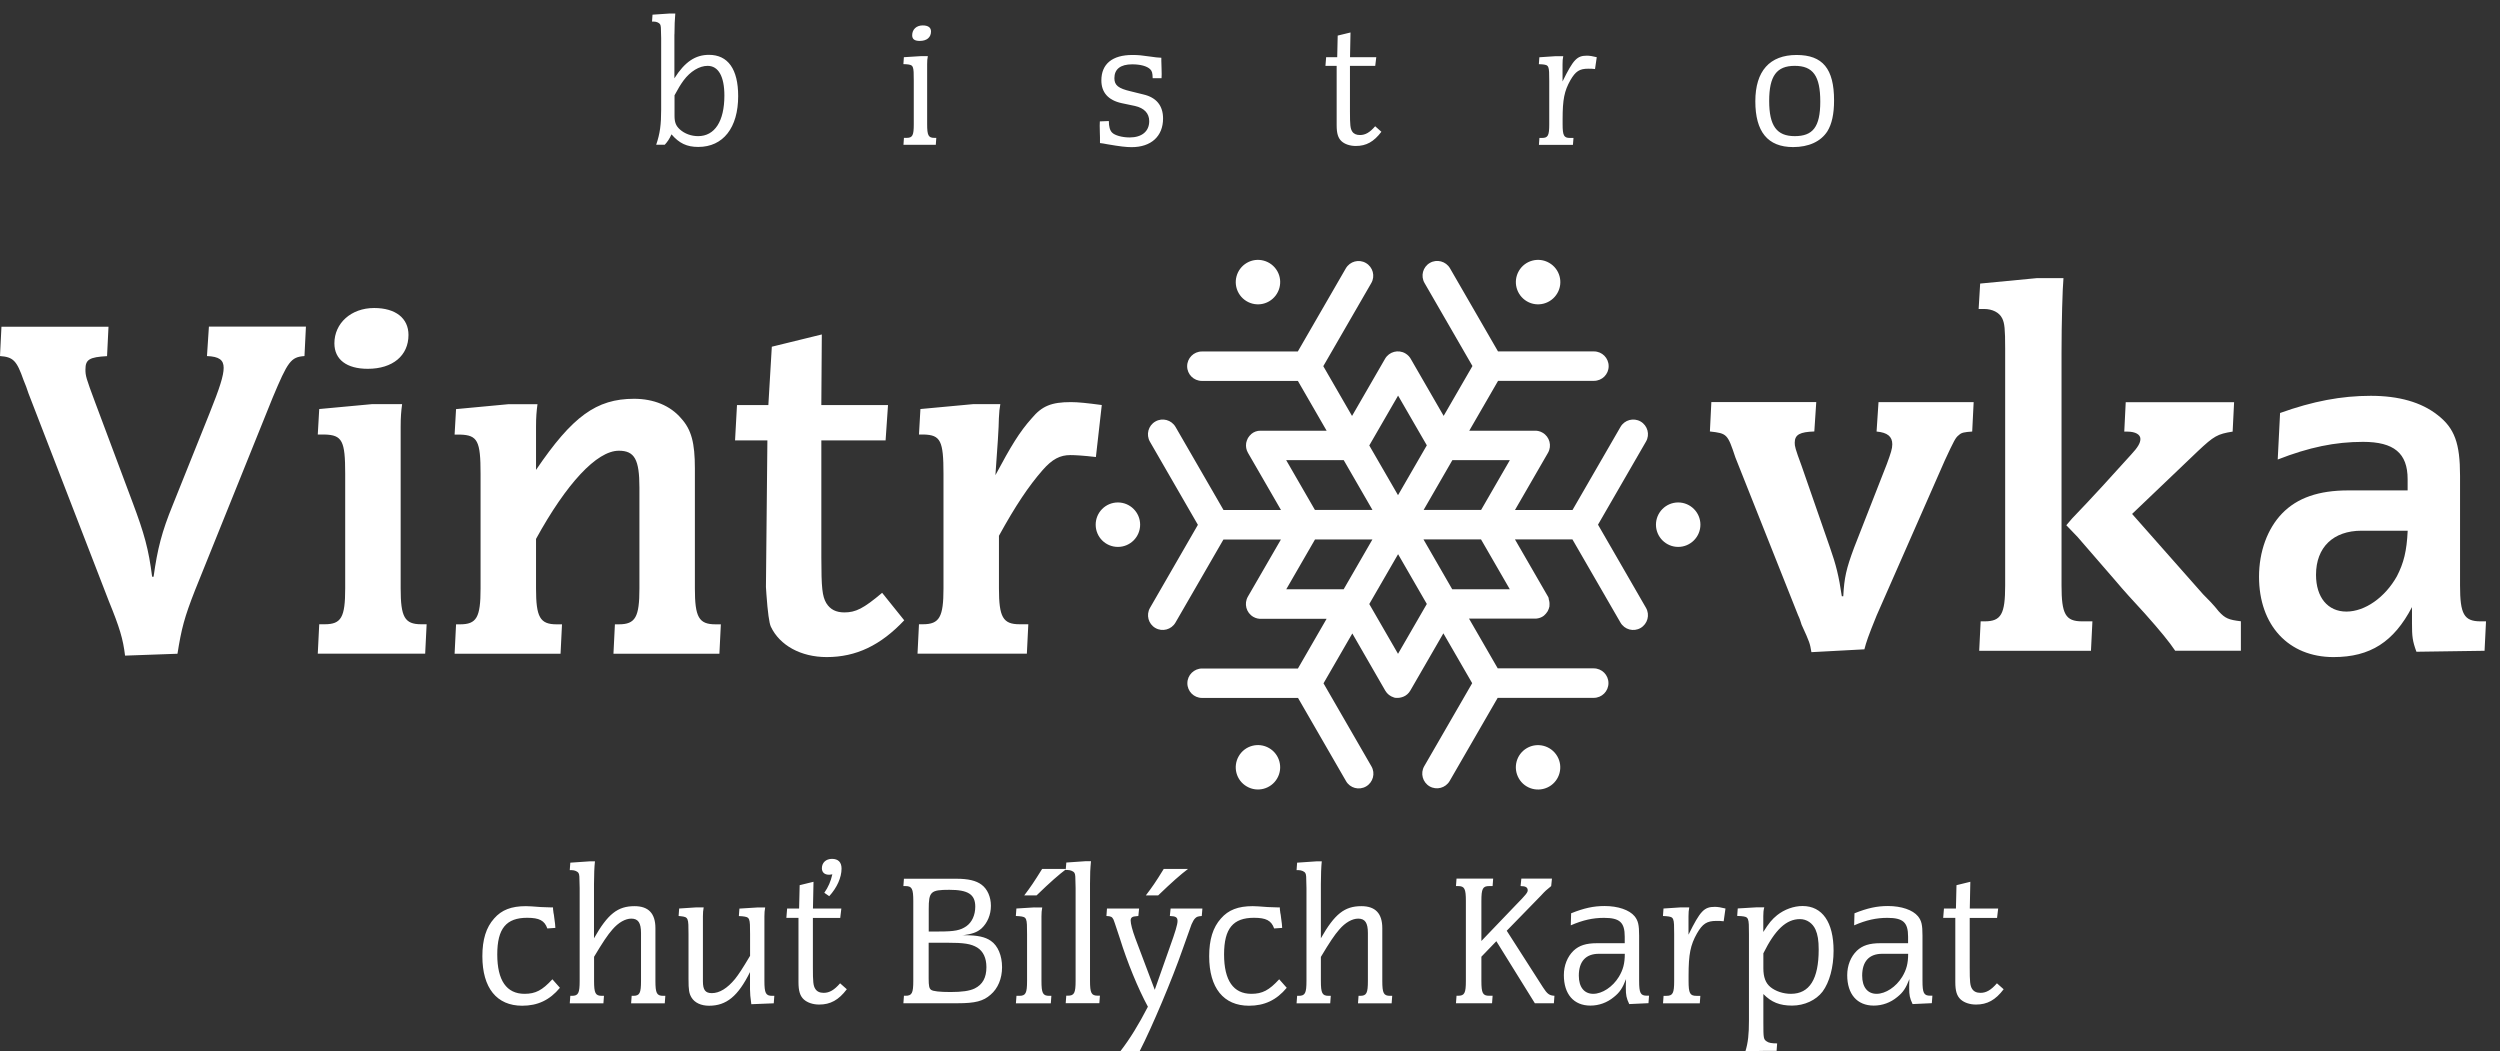
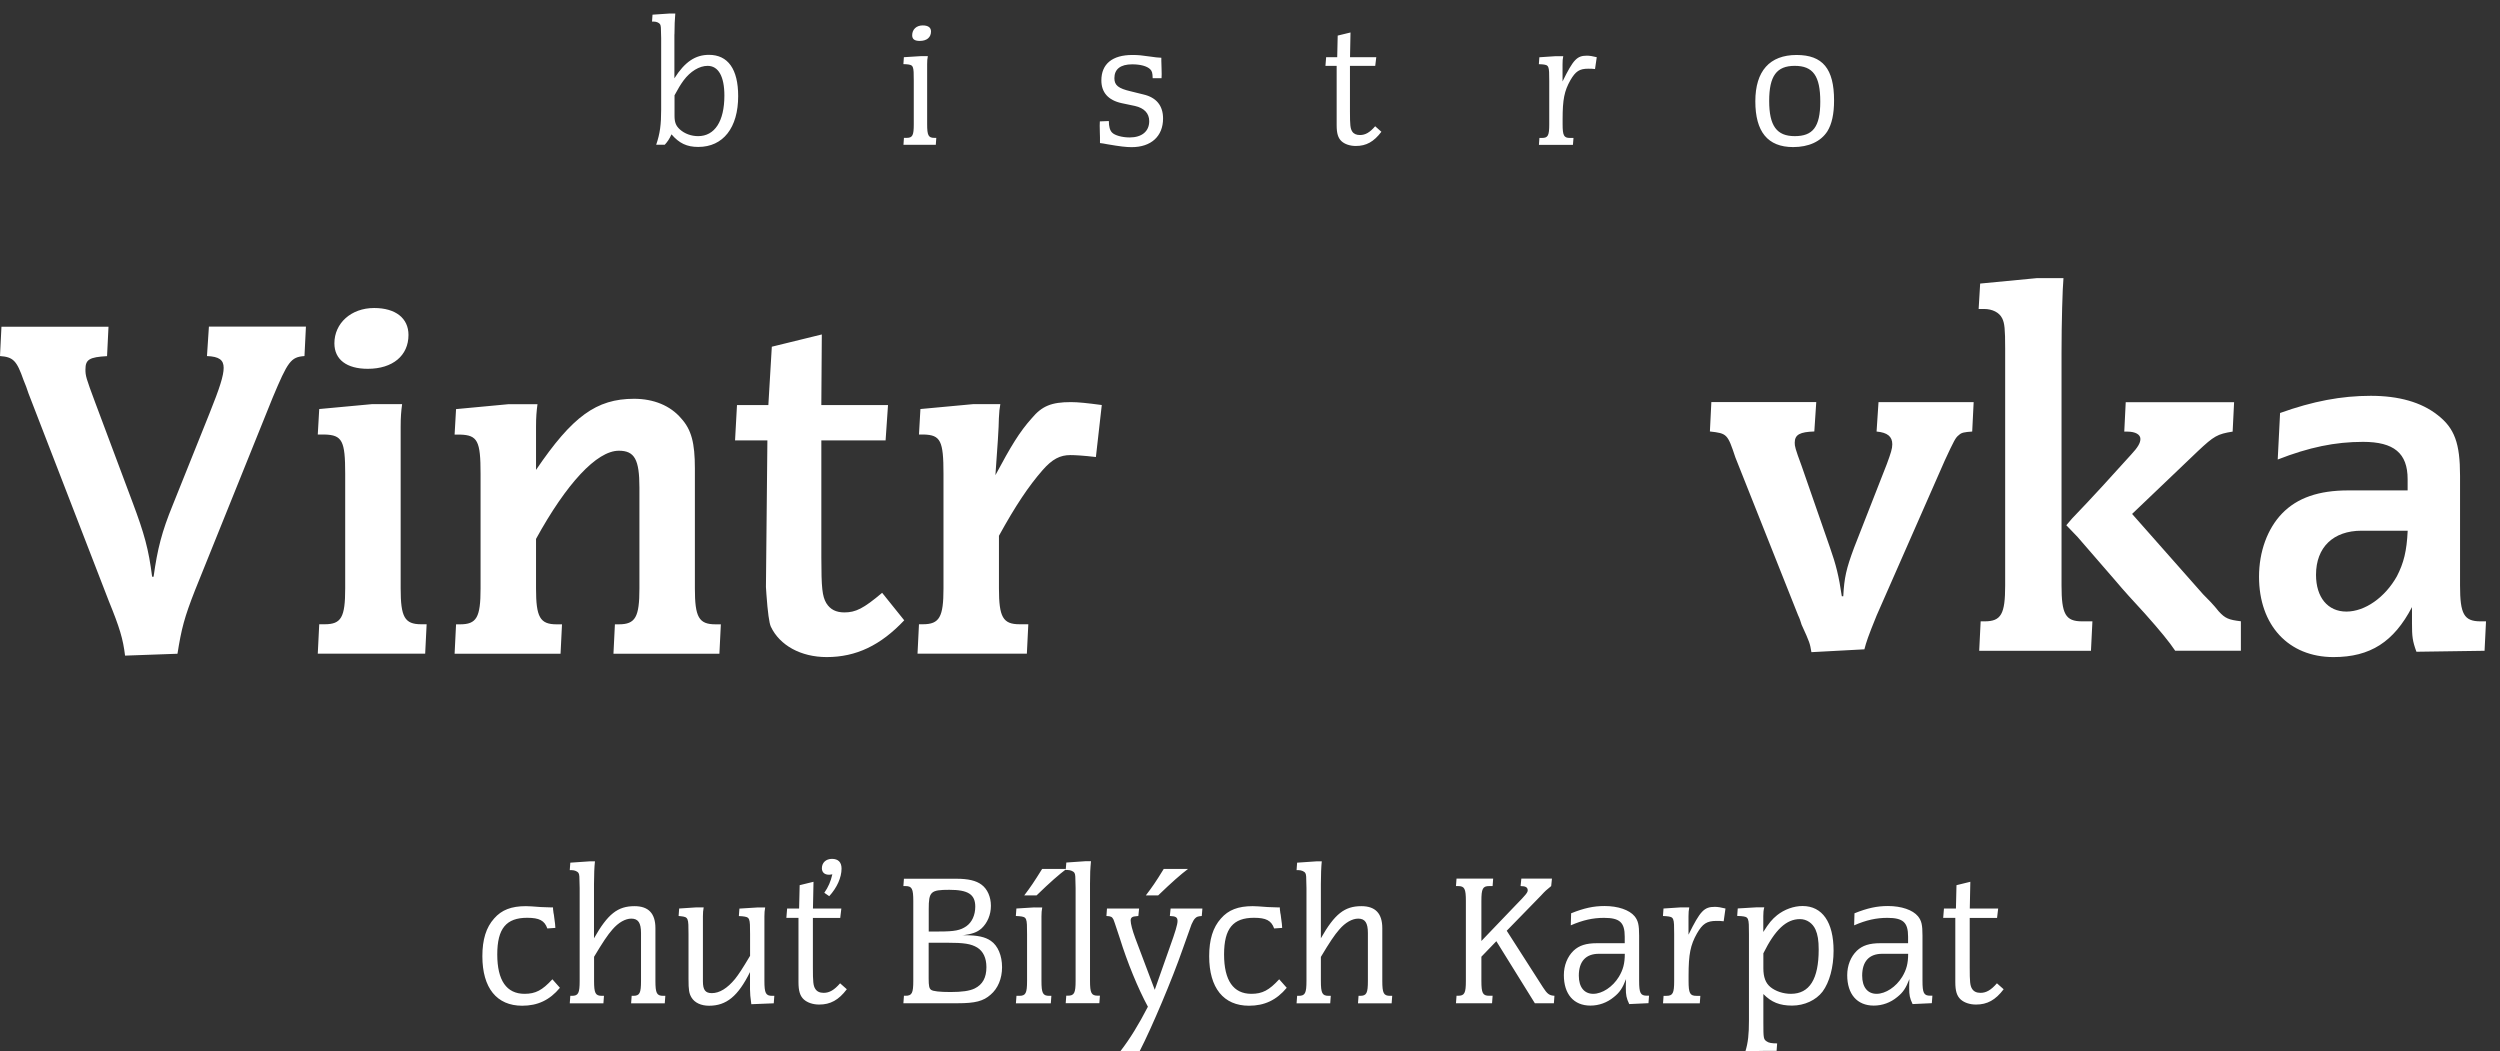
<svg xmlns="http://www.w3.org/2000/svg" version="1.1" viewBox="0 0 361.03 151.81">
  <rect x="0" y="0" width="361.03" height="151.81" fill="#333333" stroke="none" />
  <defs>
    <style>
      .cls-1 {
        fill: #fff;
      }
    </style>
  </defs>
  <g>
    <g id="Layer_1">
      <path class="cls-1" d="M144.24,77.41c2.41-4.39,4.32-7.22,6.3-9.49,1.42-1.63,2.55-2.2,4.04-2.2.64,0,1.91.07,3.68.28l.85-7.51c-2.12-.28-3.4-.42-4.46-.42-2.83,0-4.18.57-5.66,2.34-1.77,1.98-2.97,3.97-5.24,8.21.28-3.75.5-7.08.5-8.21.07-1.13.07-1.27.21-2.05h-3.89l-7.65.71-.21,3.68h.71c2.41.07,2.83.92,2.83,5.66v16.57c0,4.11-.57,5.17-2.97,5.17h-.57l-.21,4.25h15.79l.21-4.25h-1.27c-2.41,0-2.97-1.06-2.97-5.17v-7.57h-.02ZM127.89,63.6l.35-5.1h-9.63l.07-10.2-7.22,1.77-.5,8.43h-4.53l-.28,5.1h4.67l-.21,21.17.07,1.06q.28,3.89.64,4.67c1.27,2.69,4.32,4.39,8.07,4.39,4.25,0,7.79-1.7,11.19-5.31l-3.19-3.97c-2.69,2.27-3.82,2.83-5.45,2.83-1.2,0-2.05-.42-2.62-1.35-.57-.99-.71-2.12-.71-6.66v-16.83h9.28ZM77.4,77.84c4.39-8,8.78-12.75,11.97-12.75,2.27,0,2.97,1.27,2.97,5.31v14.59c0,4.11-.57,5.17-2.97,5.17h-.57l-.21,4.25h15.3l.21-4.25h-.78c-2.41,0-2.97-1.06-2.97-5.17v-17.35c0-3.68-.5-5.59-1.98-7.22-1.56-1.84-3.97-2.83-6.8-2.83-5.45,0-8.92,2.55-14.16,10.27v-6.23c0-1.42.07-2.2.21-3.26h-4.18l-7.58.71-.21,3.68h.78c2.55.07,2.97.92,2.97,5.66v16.57c0,4.18-.57,5.17-2.97,5.17h-.57l-.21,4.25h15.3l.21-4.25h-.78c-2.41,0-2.97-1.06-2.97-5.17v-7.15h-.01ZM54.03,44.48c-3.33,0-5.74,2.2-5.74,5.1,0,2.34,1.77,3.68,4.82,3.68,3.61,0,5.88-1.91,5.88-4.89,0-2.4-1.84-3.89-4.96-3.89ZM53.75,58.36l-7.65.71-.21,3.68h.99c2.55.07,2.97.92,2.97,5.66v16.57c0,4.18-.57,5.17-2.97,5.17h-.78l-.21,4.25h15.51l.21-4.25h-.78c-2.41,0-2.97-1.06-2.97-5.17v-23.36c0-1.42.07-2.2.21-3.26h-4.32ZM25.63,94.41c.57-3.61.99-5.24,2.55-9.21l11.19-27.76c2.2-5.24,2.62-5.88,4.6-6.02l.21-4.25h-14.01l-.28,4.25c1.77.07,2.41.57,2.41,1.7s-.57,2.9-2.05,6.59l-5.31,13.24c-1.56,3.82-2.2,6.3-2.76,10.34h-.21c-.5-3.97-1.13-6.23-2.83-10.76l-5.38-14.37c-1.35-3.61-1.42-3.89-1.42-4.82,0-1.42.57-1.77,3.12-1.91l.21-4.25H.21l-.21,4.24c1.91.14,2.41.64,3.4,3.47.28.64.5,1.27.71,1.91l11.61,30.02c1.56,3.82,2.05,5.45,2.34,7.86l7.57-.27Z" />
      <path class="cls-1" d="M347.7,76.63c-.14,2.97-.57,4.67-1.56,6.59-1.7,3.04-4.6,5.1-7.29,5.1s-4.39-2.05-4.39-5.31c0-3.97,2.48-6.37,6.59-6.37h6.65ZM328.93,66.36c4.53-1.77,8.28-2.55,12.32-2.55,4.46,0,6.44,1.63,6.44,5.38v1.63h-8.57c-4.25,0-7.36,1.06-9.56,3.33-2.12,2.2-3.33,5.52-3.33,9.13,0,7.01,4.25,11.61,10.76,11.61,5.31,0,8.71-2.2,11.33-7.22v2.34c0,1.91.07,2.55.64,4.11l9.84-.14.21-4.25h-.78c-2.41,0-2.97-1.06-2.97-5.17v-15.86c0-4.67-.78-6.87-3.26-8.78-2.34-1.84-5.59-2.76-9.63-2.76-4.25,0-8.36.78-13.1,2.48l-.34,6.72ZM307.9,74.22l9.49-9.06c2.34-2.2,2.83-2.48,5.03-2.83l.21-4.25h-15.65l-.21,4.25h.42c1.2,0,1.91.42,1.91,1.06,0,.57-.35,1.2-1.35,2.27l-4.18,4.6c-1.42,1.56-2.83,3.04-4.32,4.6-.07.07-.35.42-.85.99l1.63,1.7,5.52,6.37c1.06,1.27,2.48,2.83,4.18,4.67,2.27,2.55,3.54,4.11,4.39,5.38h9.49v-4.25c-1.77-.21-2.27-.42-3.19-1.42-.78-.99-1.49-1.7-2.27-2.48l-10.25-11.6ZM285.74,44.62h.78c1.2,0,2.2.5,2.62,1.35.35.71.43,1.56.43,4.32v34.27c0,4.11-.57,5.17-2.97,5.17h-.57l-.21,4.25h16.14l.21-4.25h-1.49c-2.41,0-2.97-1.06-2.97-5.17v-33.63c0-4.32.14-9.28.28-10.76h-3.89l-8.14.78-.22,3.67ZM269.24,93.77c.28-1.06.5-1.77,1.77-4.89l9.84-22.38c1.35-2.9,1.56-3.33,2.05-3.68.35-.35.78-.42,1.91-.5l.21-4.25h-13.74l-.28,4.25c1.56.14,2.27.71,2.27,1.84,0,.64-.21,1.27-.78,2.83l-4.74,12.11c-1.13,3.04-1.42,4.32-1.56,7.01h-.21c-.42-2.9-.85-4.6-1.7-7.01l-4.11-11.83c-.92-2.48-.99-2.83-.99-3.33,0-1.2.78-1.56,2.83-1.63l.28-4.25h-15.15l-.21,4.25c2.48.28,2.55.35,3.68,3.75l9.06,22.8c.21.42.35.85.5,1.35,1.2,2.62,1.2,2.69,1.42,3.97l7.65-.41Z" />
-       <path class="cls-1" d="M187.43,96.55l4.15-7.19h-9.39c-.41.03-.82-.06-1.2-.28-1.02-.59-1.37-1.9-.78-2.92l4.77-8.25h-8.3l-6.93,12c-.59,1.02-1.89,1.36-2.9.78-1.02-.59-1.36-1.89-.78-2.9l6.92-12-6.93-12.01c-.58-1.02-.24-2.32.79-2.91,1.02-.59,2.32-.23,2.91.78l6.93,12h8.3l-4.77-8.26c-.25-.44-.33-.92-.26-1.38v-.05s.02-.03.02-.03v-.02c.04-.18.1-.36.18-.52,0-.03.03-.06.04-.09l.05-.08s.03-.05.05-.08c.1-.16.23-.3.37-.42h0s.02-.03.02-.03l.02-.02h0c.36-.3.82-.48,1.33-.47h9.54l-4.15-7.19h-13.86c-1.18,0-2.13-.95-2.13-2.12s.95-2.13,2.12-2.13h13.86l6.93-12c.59-1.02,1.89-1.37,2.9-.78,1.02.59,1.37,1.89.78,2.9l-6.93,12,4.15,7.19,4.77-8.26c.59-1.02,1.9-1.37,2.92-.78.38.22.67.54.85.9l4.69,8.13,4.16-7.2-6.92-11.99c-.59-1.02-.24-2.32.77-2.9,1.01-.59,2.32-.24,2.91.78l6.93,12h13.86c1.17,0,2.12.95,2.12,2.13s-.95,2.12-2.13,2.12h-13.84l-4.16,7.2h9.47c.38-.01.77.08,1.12.29,1.02.59,1.36,1.89.78,2.9l-4.77,8.26h8.31l6.93-12c.59-1.02,1.89-1.36,2.9-.78,1.02.59,1.37,1.89.78,2.9l-6.93,12,6.93,12.01c.59,1.02.23,2.32-.78,2.91-1.02.59-2.32.24-2.91-.79l-6.93-12h-8.3l4.77,8.26.03.04.02.04h0s.02.05.02.05h0s0,.02,0,.02v.03s0,.01,0,.01l.02.04h0v.03s.02.02.02.02v.03s0,.02,0,.02v.04s0,.01,0,.01c.1.29.13.6.1.9v.04s0,.01,0,.01v.03s0,.01,0,.01v.04c-.05.24-.13.46-.24.67l-.05.08c-.12.2-.28.38-.46.54l-.03.03h0l-.03.02h0s-.03.03-.03.03c-.24.18-.53.3-.83.36h-.05s-.02.01-.02.01h-.03s-.02.01-.02.01h-.08s-.04.01-.04.01h-9.71l4.15,7.19h13.86c1.18,0,2.13.95,2.13,2.13s-.95,2.13-2.13,2.13h-13.87l-6.93,12c-.59,1.02-1.89,1.36-2.9.78-1.01-.59-1.36-1.89-.78-2.9l6.93-12-4.16-7.2-4.77,8.26c-.24.42-.6.73-1.02.9h-.04s0,.01,0,.01c-.31.12-.63.17-.94.15h-.12s0-.01,0-.01h-.09s0-.01,0-.01h-.04s0-.01,0-.01h-.03s-.02-.01-.02-.01h-.03s0-.01,0-.01h-.03s-.04-.02-.04-.02h0c-.49-.15-.94-.48-1.22-.97l-4.76-8.26-4.16,7.2,6.92,11.99c.59,1.01.24,2.31-.77,2.9-1.02.59-2.32.25-2.9-.77l-6.93-12.01h-13.86c-1.18,0-2.13-.96-2.12-2.13,0-1.17.96-2.12,2.13-2.12h13.86ZM180.06,37.96c-1.53.89-2.06,2.85-1.17,4.39.89,1.53,2.85,2.06,4.38,1.17,1.53-.89,2.06-2.85,1.18-4.38-.89-1.54-2.86-2.07-4.39-1.18ZM158.23,75.77c0,1.78,1.43,3.21,3.21,3.21s3.21-1.44,3.21-3.21-1.44-3.21-3.21-3.21c-1.78,0-3.21,1.44-3.21,3.21ZM180.06,113.58c1.53.89,3.5.36,4.38-1.17.89-1.53.36-3.5-1.17-4.38-1.54-.89-3.5-.36-4.38,1.17-.89,1.54-.37,3.5,1.17,4.38ZM223.72,113.59c1.53-.88,2.06-2.85,1.17-4.38s-2.85-2.06-4.38-1.18c-1.54.89-2.06,2.85-1.17,4.39.88,1.53,2.84,2.05,4.38,1.17ZM245.56,75.77c0-1.77-1.44-3.21-3.21-3.21s-3.21,1.44-3.21,3.21,1.44,3.21,3.21,3.21,3.21-1.44,3.21-3.21ZM223.72,37.96c-1.53-.89-3.5-.36-4.38,1.17-.89,1.54-.36,3.5,1.17,4.39s3.5.36,4.39-1.18c.89-1.53.36-3.5-1.18-4.38ZM185.74,66.45l4.15,7.19h8.31l-4.15-7.19h-8.31ZM197.74,64.33l4.15,7.18,4.16-7.2-4.15-7.18-4.16,7.2ZM185.75,85.1h8.29l4.15-7.19h-8.29l-4.15,7.19ZM201.89,94.42l4.16-7.2-4.15-7.19-4.16,7.2,4.15,7.19ZM218.03,85.09l-4.15-7.19h-8.31l4.15,7.2h8.31ZM218.04,66.45h-8.3l-4.15,7.19h8.3l4.15-7.19Z" />
      <path class="cls-1" d="M259.18,9.51c2.64,0,3.69,1.45,3.69,5.16s-1.1,4.99-3.69,4.99-3.69-1.47-3.69-5.09c0-3.59,1.07-5.06,3.69-5.06M259.45,7.94c-3.89,0-5.96,2.32-5.96,6.69s1.77,6.61,5.46,6.61c2.25,0,3.99-.8,4.94-2.27.65-1.05.97-2.5.97-4.47,0-4.57-1.64-6.56-5.41-6.56ZM230.59,8.26c-.57-.15-1.05-.22-1.42-.22-1.42,0-1.95.52-3.52,3.72v-2.47c0-.5.02-.77.1-1.17h-1.2l-2.25.15-.07,1,.45.02c1.02.1,1.05.17,1.05,2.42v6.21c0,1.65-.17,2-1.05,2h-.37l-.07,1h4.91l.08-1h-.52c-.87,0-1.05-.35-1.05-2v-.72c0-2.84.25-4.07,1.12-5.61.75-1.3,1.32-1.67,2.59-1.67.4,0,.6,0,.97.05l.25-1.71ZM198.6,9.51l.15-1.25h-3.79l.07-3.57-1.85.45-.07,3.12h-1.6l-.1,1.25h1.62v8.58c0,1.17.2,1.85.72,2.32.47.42,1.22.67,2.05.67,1.5,0,2.59-.6,3.69-2.05l-.9-.8c-.77.9-1.42,1.27-2.2,1.27-.52,0-.9-.17-1.12-.52-.27-.42-.32-.95-.32-2.89v-6.58h3.65ZM167.74,11.31c.02-.25.02-.47.02-.6,0-.22,0-.65-.02-.92q-.03-.77-.03-1v-.45c-.55-.02-.92-.07-1.45-.15-1.42-.2-1.85-.25-2.74-.25-2.89,0-4.47,1.3-4.47,3.67,0,1.75,1,2.87,2.94,3.29l1.9.4c1.35.3,2.07,1.07,2.07,2.2,0,1.47-1.07,2.35-2.82,2.35-1.1,0-2.15-.3-2.54-.7-.32-.32-.47-.87-.47-1.67l-1.3.05c-.02.27-.02.52-.02.62,0,.25,0,.7.02,1l.02.67v.84c.37.05.57.07,1.05.17,1.85.32,2.72.42,3.52.42,2.82,0,4.54-1.57,4.54-4.14,0-1.85-.97-3.04-2.84-3.47l-1.82-.45c-1.8-.42-2.37-.87-2.37-1.9,0-1.3.87-2,2.57-2,1.17,0,2.12.25,2.59.7.27.27.35.52.37,1.3h1.28v.02ZM133.25,3.67c-.9,0-1.52.57-1.52,1.42,0,.57.35.82,1.1.82,1.02,0,1.62-.52,1.62-1.37,0-.57-.42-.87-1.2-.87ZM132.93,8.11l-2.4.15-.07,1,.45.02c1.02.1,1.05.2,1.05,2.42v6.21c0,1.65-.17,2-1.05,2h-.37l-.07,1h4.67l.07-1h-.27c-.87,0-1.05-.35-1.05-2v-8.63c0-.5.02-.75.1-1.17,0,0-1.06,0-1.06,0ZM97.4,13.78c.55-1.02.85-1.52,1.32-2.17.97-1.3,2.27-2.1,3.47-2.1,1.55,0,2.42,1.52,2.42,4.29,0,3.72-1.4,5.86-3.79,5.86-1,0-1.95-.35-2.64-.97-.57-.52-.77-1.02-.77-1.97v-2.94h-.01ZM97.4,4.97c0-1.07.05-2.37.12-3.02h-.77l-2.52.17-.07,1h.27c.37,0,.77.17.9.4.12.25.12.35.15,2.02v10.25c0,2.22-.17,3.52-.72,5.11h1.24c.37-.4.67-.82.97-1.5,1.12,1.3,2.22,1.82,3.87,1.82,3.59,0,5.76-2.77,5.76-7.34,0-3.89-1.47-5.96-4.22-5.96-1.97,0-3.49,1.02-4.99,3.39v-6.34h0Z" />
      <path class="cls-1" d="M288.4,132.55l.16-1.35h-4.1l.08-3.86-2,.49-.08,3.37h-1.73l-.11,1.35h1.75v9.28c0,1.27.22,2,.78,2.51.51.46,1.32.73,2.21.73,1.62,0,2.81-.65,3.99-2.21l-.97-.86c-.84.97-1.54,1.38-2.37,1.38-.57,0-.97-.19-1.21-.57-.3-.46-.35-1.02-.35-3.13v-7.12h3.95ZM275.56,137.75c0,1.38-.24,2.29-.86,3.32-.89,1.46-2.4,2.45-3.7,2.45s-2.08-.97-2.08-2.62c0-2.05,1-3.16,2.89-3.16h3.75ZM267.76,133.63c1.75-.76,3.18-1.08,4.8-1.08,2.27,0,2.99.65,2.99,2.72v.94h-3.99c-1.59,0-2.59.32-3.4,1.08-.89.86-1.4,2.13-1.4,3.53,0,2.75,1.43,4.4,3.83,4.4,1.24,0,2.43-.43,3.4-1.24.84-.67,1.24-1.27,1.75-2.59-.03.65-.03.94-.03,1.29,0,1.02.08,1.46.49,2.32l2.78-.13.08-1.08h-.3c-.94,0-1.13-.38-1.13-2.16v-6.5c0-1.56-.13-2.16-.65-2.81-.76-.92-2.4-1.48-4.34-1.48-1.59,0-2.97.3-4.83,1.05l-.05,1.74ZM254.65,137.67c1.7-3.43,3.32-4.94,5.29-4.94.97,0,1.83.59,2.24,1.51.32.73.46,1.56.46,2.89,0,4.26-1.32,6.39-4.02,6.39-1.11,0-2.21-.38-2.94-.97-.7-.57-1.03-1.43-1.03-2.72v-2.16ZM254.65,143.55c1.16,1.19,2.37,1.67,4.15,1.67s3.45-.78,4.4-2.02c1-1.35,1.59-3.53,1.59-5.91,0-4.1-1.62-6.45-4.48-6.45-1.27,0-2.62.49-3.67,1.32-.73.59-1.21,1.16-2,2.43v-2.29c0-.54.03-.84.14-1.27h-1.13l-2.7.16-.08,1.08.57.03c1.11.11,1.13.19,1.13,2.62v12.44c0,2-.13,3.21-.51,4.45,1.16-.03,2.21-.05,2.64-.05h1.86l.08-1.08c-.78,0-1.21-.08-1.48-.27-.49-.32-.51-.43-.51-2.81v-4.05h0ZM249.18,131.2c-.62-.16-1.13-.24-1.54-.24-1.54,0-2.1.57-3.8,4.02v-2.67c0-.54.03-.84.11-1.27h-1.29l-2.43.16-.08,1.08.49.03c1.11.11,1.13.19,1.13,2.62v6.72c0,1.78-.19,2.16-1.13,2.16h-.4l-.08,1.08h5.31l.08-1.08h-.57c-.94,0-1.13-.38-1.13-2.16v-.78c0-3.08.27-4.4,1.21-6.07.81-1.4,1.43-1.81,2.81-1.81.43,0,.65,0,1.05.05l.26-1.84ZM234.64,137.75c0,1.38-.24,2.29-.86,3.32-.89,1.46-2.4,2.45-3.7,2.45s-2.08-.97-2.08-2.62c0-2.05,1-3.16,2.89-3.16h3.75ZM226.84,133.63c1.75-.76,3.18-1.08,4.8-1.08,2.27,0,2.99.65,2.99,2.72v.94h-3.99c-1.59,0-2.59.32-3.4,1.08-.89.86-1.4,2.13-1.4,3.53,0,2.75,1.43,4.4,3.83,4.4,1.24,0,2.43-.43,3.4-1.24.84-.67,1.24-1.27,1.75-2.59-.03.65-.03.94-.03,1.29,0,1.02.08,1.46.49,2.32l2.78-.13.08-1.08h-.3c-.94,0-1.13-.38-1.13-2.16v-6.5c0-1.56-.14-2.16-.65-2.81-.76-.92-2.4-1.48-4.34-1.48-1.59,0-2.97.3-4.83,1.05l-.05,1.74ZM217.59,134.41l4.94-5.07c.67-.73.73-.76,1.48-1.38l.11-1.08h-4.42l-.11,1.08c.73,0,1.03.19,1.03.62,0,.3-.27.65-1.7,2.1l-4.99,5.21v-5.77c0-1.78.19-2.16,1.13-2.16h.49l.08-1.08h-5.29l-.08,1.08h.3c.94,0,1.13.38,1.13,2.16v11.52c0,1.78-.19,2.16-1.13,2.16h-.22l-.08,1.08h5.21l.08-1.08h-.49c-.94,0-1.13-.38-1.13-2.16v-3.48l2.16-2.24,5.56,8.96h2.75l.08-1.08c-.73-.03-1.05-.27-1.65-1.21l-5.24-8.18ZM190.75,138.19c1.24-2.08,1.97-3.18,2.67-3.97.86-1,1.86-1.56,2.72-1.56,1,0,1.4.62,1.4,2.08v6.91c0,1.78-.19,2.16-1.13,2.16h-.22l-.08,1.08h4.86l.08-1.08h-.3c-.94,0-1.13-.38-1.13-2.16v-7.61c0-2.13-1-3.18-3.02-3.18-2.43,0-3.86,1.13-5.85,4.64v-7.85c0-1.24.05-2.54.13-3.26h-.78l-2.78.19-.08,1.08h.3c.4,0,.84.19.97.43.13.27.13.35.16,2.18v13.38c0,1.78-.19,2.16-1.13,2.16h-.22l-.08,1.08h4.86l.08-1.08h-.3c-.94,0-1.13-.38-1.13-2.16v-3.46h0ZM184.73,141.42c-1.46,1.59-2.43,2.1-4.02,2.1-2.59,0-3.94-1.92-3.94-5.69s1.32-5.29,4.32-5.29c1.75,0,2.51.4,2.91,1.54l1.16-.08c-.03-.43-.03-.65-.16-1.48l-.05-.4c-.05-.24-.08-.4-.08-.49-.03-.22-.05-.32-.05-.59h-.32c-.3,0-1.19-.03-1.43-.05q-1.62-.13-2.16-.13c-2.1,0-3.51.54-4.59,1.78-1.16,1.29-1.7,3.05-1.7,5.45,0,4.59,2.08,7.15,5.75,7.15,2.24,0,3.97-.81,5.45-2.59l-1.09-1.23ZM167.25,129.31c2.02-1.94,3.21-2.99,4.32-3.83h-3.51c-1.19,1.94-1.65,2.59-2.59,3.83h1.78ZM173.64,131.2h-4.59l-.11,1.08c.86.03,1.11.19,1.11.73,0,.49-.32,1.56-1.11,3.75l-2.18,6.18-2.81-7.45c-.43-1.16-.67-2.1-.67-2.56,0-.43.24-.59.84-.62l.27-.03.11-1.08h-4.64l-.08,1.08c.65.03.81.11,1.02.51.05.13.16.4.92,2.72,1.08,3.48,2.62,7.23,4.05,9.87-1.32,2.56-2.59,4.64-3.97,6.42h2.78c1.78-3.45,4.72-10.44,6.2-14.7.81-2.27,1.27-3.53,1.29-3.61.16-.38.38-.76.54-.89.22-.22.38-.27.94-.32l.09-1.08ZM153.9,125.64h.3c.4,0,.84.19.97.43.13.27.13.38.16,2.18v13.38c0,1.78-.19,2.16-1.13,2.16h-.22l-.08,1.08h4.86l.08-1.08h-.3c-.94,0-1.13-.38-1.13-2.16v-14l.03-1.78c.03-.46.05-.92.11-1.48h-.81l-2.75.19-.09,1.08ZM149.69,129.31c2-1.94,3.21-2.99,4.32-3.83h-3.51c-1.21,1.94-1.65,2.59-2.59,3.83h1.78ZM149.37,131.04l-2.59.16-.08,1.08.49.03c1.11.11,1.13.22,1.13,2.62v6.72c0,1.78-.19,2.16-1.13,2.16h-.4l-.08,1.08h5.04l.08-1.08h-.3c-.94,0-1.13-.38-1.13-2.16v-9.33c0-.54.03-.81.11-1.27h-1.14ZM134.12,136.14h2.59c2.56,0,3.51.16,4.42.7.86.54,1.32,1.51,1.32,2.83,0,1.51-.54,2.51-1.7,3.08-.73.35-1.81.51-3.48.51-1.56,0-2.54-.11-2.81-.32-.27-.19-.35-.57-.35-1.62v-5.18h0ZM134.12,134.52v-3.24c0-2.51.27-2.78,2.97-2.78s3.75.65,3.75,2.43c0,1.24-.49,2.27-1.29,2.83-.86.59-1.67.76-3.94.76h-1.49ZM130.54,126.88l-.08,1.08h.3c.94,0,1.13.38,1.13,2.16v11.52c0,1.78-.19,2.16-1.13,2.16h-.22l-.08,1.08h7.85c2.51,0,3.7-.3,4.75-1.24,1.05-.89,1.65-2.32,1.65-3.97s-.59-3.1-1.62-3.8c-.81-.57-1.92-.81-3.72-.81-.05,0-.24,0-.43.03,1.48-.22,2.13-.43,2.81-1.02.84-.78,1.35-1.97,1.35-3.26s-.51-2.43-1.35-3.05c-.78-.59-1.94-.86-3.64-.86h-7.57v-.02ZM119.75,129.42c1.13-1.24,1.78-2.7,1.78-3.99,0-.92-.49-1.4-1.38-1.4s-1.46.57-1.46,1.35c0,.59.38.94,1.02.94.03,0,.16,0,.3-.03l.19-.03c-.24,1.05-.57,1.81-1.16,2.67l.71.49ZM121.34,132.55l.16-1.35h-4.1l.08-3.86-2,.49-.08,3.37h-1.73l-.11,1.35h1.75v9.28c0,1.27.22,2,.78,2.51.51.46,1.32.73,2.21.73,1.62,0,2.81-.65,3.99-2.21l-.97-.86c-.84.97-1.54,1.38-2.37,1.38-.57,0-.97-.19-1.21-.57-.3-.46-.35-1.02-.35-3.13v-7.12h3.95ZM108.31,138.05c-1.11,1.86-1.62,2.64-2.16,3.32-1.11,1.35-2.24,2.05-3.35,2.05-.94,0-1.29-.46-1.29-1.7v-9.41c0-.54.03-.81.11-1.27h-1.11l-2.43.16-.08,1.08.3.03c1.11.13,1.13.22,1.13,2.62v6.45c0,1.59.08,2.08.43,2.67.46.76,1.38,1.19,2.54,1.19,2.51,0,4.18-1.38,5.91-4.86v2.51c0,.59.05,1.11.19,2.13l3.24-.13.08-1.08h-.3c-.94,0-1.13-.38-1.13-2.16v-9.33c0-.54.03-.81.11-1.27h-1.13l-2.59.16-.08,1.08.49.03c1.11.13,1.13.19,1.13,2.62v3.11h-.01ZM85.78,138.19c1.24-2.08,1.97-3.18,2.67-3.97.86-1,1.86-1.56,2.72-1.56,1,0,1.4.62,1.4,2.08v6.91c0,1.78-.19,2.16-1.13,2.16h-.22l-.08,1.08h4.86l.08-1.08h-.3c-.94,0-1.13-.38-1.13-2.16v-7.61c0-2.13-1-3.18-3.02-3.18-2.43,0-3.86,1.13-5.85,4.64v-7.85c0-1.24.05-2.54.14-3.26h-.78l-2.78.19-.08,1.08h.3c.4,0,.84.19.97.43.13.27.13.35.16,2.18v13.38c0,1.78-.19,2.16-1.13,2.16h-.22l-.08,1.08h4.86l.08-1.08h-.3c-.94,0-1.13-.38-1.13-2.16v-3.46h-.01ZM79.77,141.42c-1.46,1.59-2.43,2.1-4.02,2.1-2.59,0-3.94-1.92-3.94-5.69s1.32-5.29,4.32-5.29c1.75,0,2.51.4,2.91,1.54l1.16-.08c-.03-.43-.03-.65-.16-1.48l-.05-.4c-.05-.24-.08-.4-.08-.49-.03-.22-.05-.32-.05-.59h-.32c-.3,0-1.19-.03-1.43-.05q-1.62-.13-2.16-.13c-2.1,0-3.51.54-4.59,1.78-1.16,1.29-1.7,3.05-1.7,5.45,0,4.59,2.08,7.15,5.75,7.15,2.24,0,3.97-.81,5.45-2.59l-1.09-1.23Z" />
    </g>
  </g>
</svg>